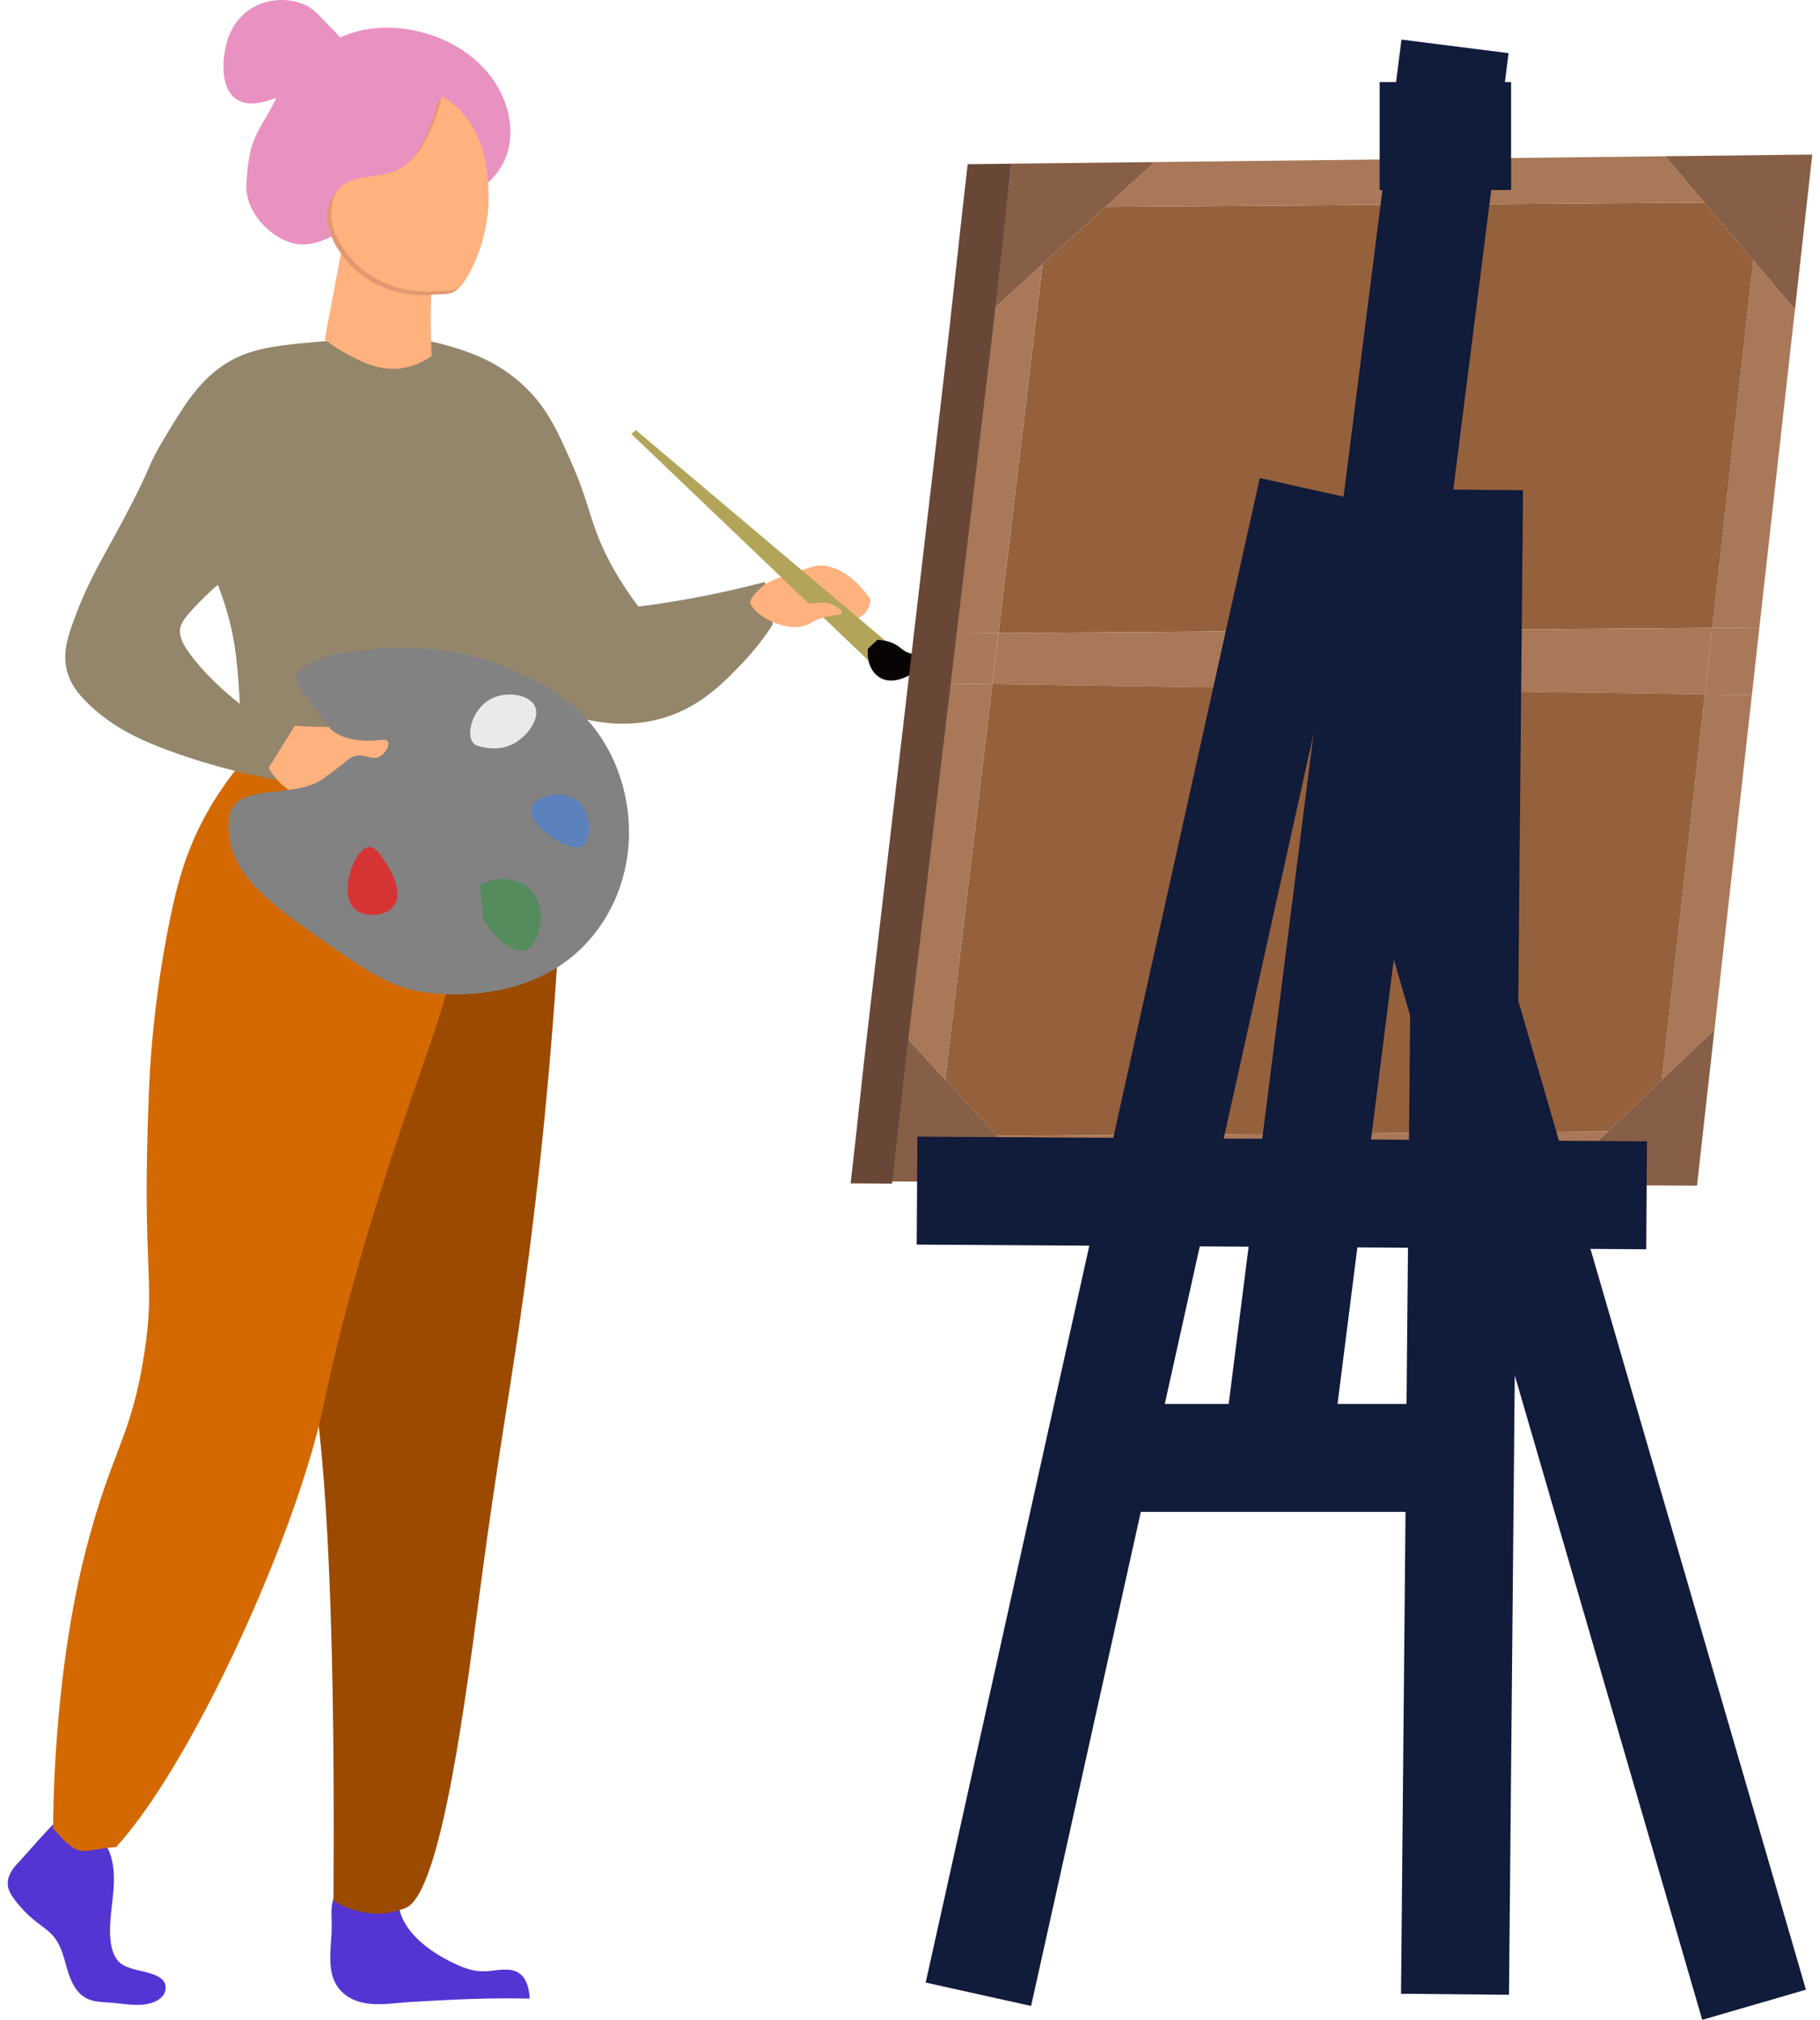
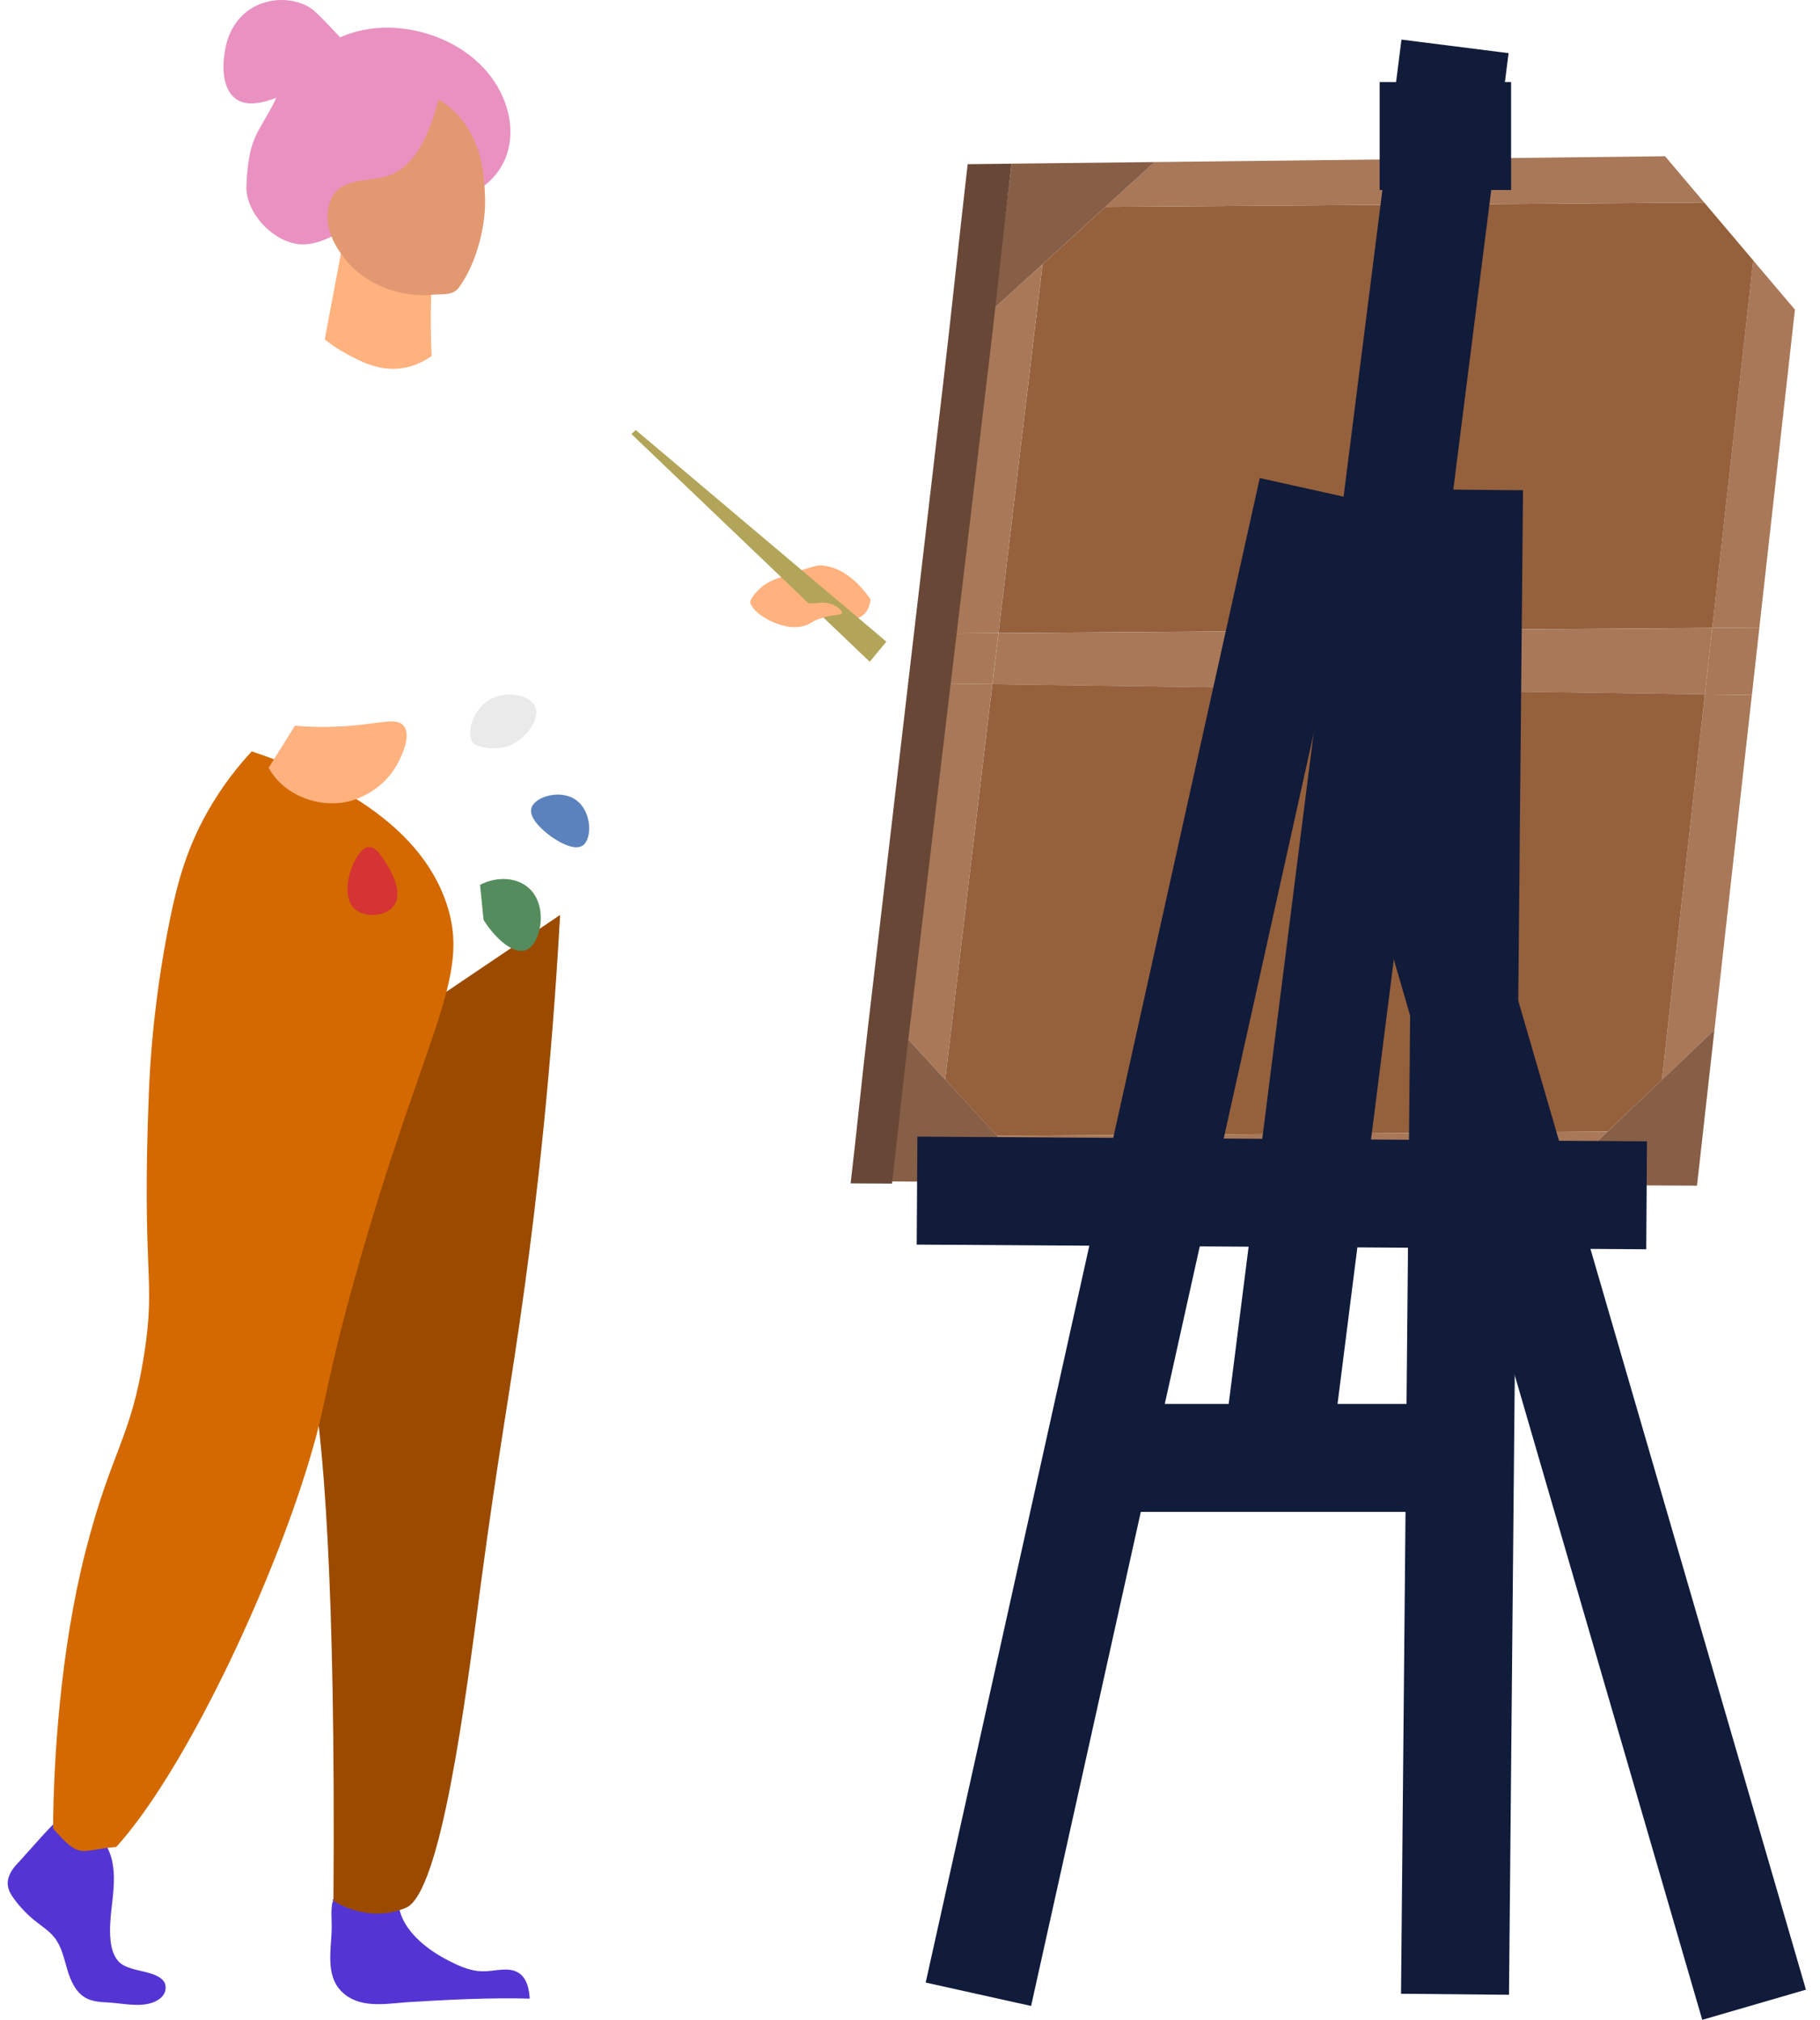
<svg xmlns="http://www.w3.org/2000/svg" width="118" height="131" viewBox="0 0 118 131" fill="none">
  <path d="M21.566 123.176C21.582 123.228 21.6 123.289 21.623 123.337C21.618 123.308 21.602 123.292 21.573 123.287C21.43 123.798 21.516 124.45 21.507 124.993C21.482 126.516 21.014 128.313 22.416 129.367C23.588 130.249 25.217 129.897 26.567 129.815C29.151 129.66 31.754 129.524 34.345 129.595C34.288 128.581 33.961 128.149 33.663 127.947C33.036 127.518 32.157 127.797 31.461 127.822C30.766 127.847 30.155 127.641 29.528 127.35C28.258 126.763 26.826 125.818 26.167 124.539C25.345 122.942 26.292 121.608 25.656 121.188C24.642 120.517 21.482 123.421 21.509 123.46C21.523 123.476 22.223 122.978 22.816 122.551" fill="#5435D3" />
  <path d="M4.126 117.722C3.899 117.65 1.476 120.485 1.154 120.81C0.77 121.199 0.443 121.715 0.508 122.255C0.549 122.596 0.74 122.899 0.945 123.171C1.336 123.698 1.797 124.173 2.31 124.58C2.735 124.916 3.203 125.214 3.537 125.641C4.003 126.236 4.153 127.009 4.369 127.731C4.585 128.454 4.923 129.213 5.591 129.565C6.014 129.788 6.509 129.817 6.986 129.842C7.941 129.89 9.061 130.188 9.983 129.815C10.422 129.638 10.799 129.286 10.731 128.765C10.627 127.975 9.22 127.865 8.568 127.654C8.329 127.577 8.086 127.497 7.882 127.352C7.423 127.027 7.239 126.434 7.173 125.877C6.957 124.05 7.732 122.151 7.189 120.356C6.766 118.959 5.448 118.147 4.13 117.72L4.126 117.722Z" fill="#5435D3" />
  <path d="M36.314 59.328C35.753 69.464 34.808 77.637 34.042 83.26C33.108 90.116 32.338 93.949 31.163 102.801C30.184 110.199 28.596 122.733 26.317 123.705C23.908 124.732 21.772 123.353 21.62 123.251C21.766 102.492 20.966 93.138 20.105 88.561C19.83 87.1 18.648 81.322 19.196 73.717C19.289 72.418 19.412 71.361 19.498 70.689C25.103 66.901 30.707 63.115 36.312 59.328H36.314Z" fill="#9B4A00" />
  <path d="M16.319 48.724C15.519 49.585 14.435 50.893 13.44 52.661C12.076 55.086 11.494 57.287 11.015 59.63C9.899 65.092 9.702 69.568 9.652 70.838C9.174 82.874 10.129 82.786 9.349 87.805C8.49 93.319 7.257 93.933 5.561 100.529C3.914 106.943 3.469 114.153 3.441 118.554C5.259 120.674 5.209 119.917 7.532 119.765C11.665 115.221 16.837 104.501 19.5 96.437C21.295 90.999 20.799 90.777 22.983 82.956C27.526 66.699 30.673 63.408 28.891 58.417C27.891 55.615 25.119 51.657 16.319 48.721V48.724Z" fill="#D36900" />
-   <path d="M50.084 39.617C50.016 38.821 49.782 38.183 49.573 37.742C48.246 38.09 46.823 38.419 45.312 38.708C43.946 38.969 42.635 39.173 41.392 39.333C40.972 38.78 40.334 37.89 39.688 36.72C38.25 34.109 38.343 32.961 37.132 30.187C36.171 27.983 35.453 26.336 33.78 24.848C32.049 23.307 30.208 22.753 29.008 22.405C26.511 21.682 24.564 21.839 21.794 22.064C18.001 22.371 16.104 22.525 14.352 23.768C12.75 24.904 11.848 26.418 10.546 28.597C9.621 30.146 9.826 30.153 8.558 32.63C6.931 35.808 5.797 37.358 4.695 40.469C4.347 41.453 4.061 42.425 4.354 43.536C4.527 44.193 4.927 44.983 6.229 46.092C7.549 47.217 9.046 48.024 11.682 48.932C13.218 49.462 15.354 50.098 17.988 50.58C18.235 50.3 18.556 49.869 18.783 49.273C18.903 48.958 18.972 48.667 19.01 48.421C20.033 48.212 21.055 48.005 22.078 47.796C25.902 46.756 29.729 45.713 33.553 44.672C33.826 44.865 34.23 45.133 34.746 45.411C35.471 45.799 39.191 47.796 43.21 46.49C45.532 45.736 47 44.188 48.209 42.911C49.068 42.005 49.679 41.15 50.084 40.526C50.107 40.257 50.113 39.953 50.084 39.617ZM12.193 42.23C11.909 41.825 11.602 41.33 11.682 40.753C11.721 40.478 11.846 40.189 12.648 39.333C12.998 38.958 13.491 38.462 14.125 37.913C14.784 39.623 15.068 40.971 15.204 41.832C15.368 42.868 15.459 44.127 15.488 44.559C15.518 45.002 15.536 45.372 15.545 45.638C14.586 44.879 13.207 43.67 12.193 42.23Z" fill="#94866B" />
  <path d="M28.042 17.463C27.964 18.588 27.921 19.783 27.928 21.042C27.933 21.746 27.953 22.428 27.985 23.087C27.158 23.668 26.417 23.828 25.997 23.882C24.536 24.068 23.334 23.414 22.418 22.916C21.816 22.589 21.357 22.251 21.055 22.007C21.548 19.395 22.038 16.782 22.532 14.168C24.367 15.266 26.206 16.366 28.042 17.463Z" fill="#FFB17E" />
  <path d="M24.916 13.544C23.135 14.091 21.181 16.125 19.236 15.816C17.559 15.548 15.898 13.714 15.975 12.021C16.121 8.881 16.734 8.663 17.723 6.738C18.347 5.521 17.734 5.771 18.438 4.78C18.922 4.098 20.785 3.135 21.476 2.726C24.944 0.667 30.522 2.146 32.442 5.955C33.466 7.986 33.367 10.428 31.506 11.955C29.677 13.455 27.066 12.885 24.916 13.546C21.615 14.562 28.15 12.551 24.916 13.546V13.544Z" fill="#E991C1" />
  <path d="M21.622 12.634C22.395 11.505 24.029 11.785 25.201 11.385C26.267 11.021 27.557 9.894 28.439 6.443C28.745 6.631 29.157 6.925 29.575 7.352C31.306 9.129 31.399 11.496 31.449 12.805C31.513 14.421 30.995 16.952 29.745 18.656C29.361 19.181 28.68 19.049 28.041 19.11C26.067 19.301 23.751 18.558 22.361 16.781C22.029 16.359 21.004 15.048 21.281 13.543C21.322 13.323 21.386 12.98 21.622 12.634Z" fill="#E29971" />
-   <path d="M21.851 12.408C22.623 11.278 24.257 11.558 25.429 11.158C26.495 10.794 27.786 9.667 28.667 6.216C28.974 6.404 29.385 6.698 29.803 7.125C31.535 8.902 31.628 11.269 31.678 12.578C31.741 14.193 31.224 16.725 29.974 18.429C29.59 18.954 28.908 18.822 28.27 18.883C26.295 19.074 23.98 18.331 22.589 16.554C22.258 16.132 21.233 14.82 21.51 13.316C21.551 13.096 21.614 12.753 21.851 12.408Z" fill="#FFB17E" />
  <path d="M22.701 51.943C20.924 52.393 19.061 51.755 17.986 50.58C17.716 50.285 17.534 49.996 17.418 49.785L19.122 47.058C20.001 47.133 21.258 47.185 22.758 47.058C24.755 46.89 25.721 46.526 26.166 47.058C26.786 47.799 25.773 49.53 25.655 49.728C24.639 51.423 22.871 51.9 22.701 51.943Z" fill="#FFB17E" />
  <path d="M19.975 0.422C18.968 -0.135 17.439 -0.201 16.226 0.592C14.89 1.467 14.644 2.921 14.579 3.319C14.526 3.637 14.199 5.575 15.26 6.386C16.28 7.165 17.925 6.393 19.748 5.534C20.811 5.034 22.593 4.196 22.531 3.205C22.513 2.896 22.159 2.521 21.452 1.785C20.709 1.01 20.336 0.622 19.975 0.422Z" fill="#E991C1" />
-   <path d="M16.68 51.489C16.062 51.645 15.635 51.755 15.317 52.057C14.583 52.754 14.835 54.111 14.919 54.556C15.274 56.449 16.778 58.039 19.634 60.066C23.218 62.609 25.01 63.879 27.076 64.27C27.733 64.395 34.856 65.615 38.778 60.237C41.489 56.519 41.314 51.505 39.062 47.967C37.385 45.331 34.915 44.218 33.268 43.479C28.964 41.55 24.972 41.934 23.156 42.23C21.729 42.259 20.745 42.677 20.202 42.968C19.664 43.257 19.273 43.472 19.18 43.877C19.087 44.279 19.364 44.554 20.486 46.035C21.357 47.183 21.411 47.312 21.736 47.513C22.459 47.958 23.297 48.005 23.611 48.024C24.524 48.076 25.001 47.846 25.144 48.081C25.281 48.305 25.033 48.826 24.633 49.046C24.076 49.353 23.681 48.817 22.929 49.046C22.686 49.119 22.704 49.182 21.679 49.955C21.193 50.321 20.95 50.505 20.827 50.58C20.111 51.016 19.423 51.121 18.441 51.261C17.514 51.393 17.378 51.312 16.68 51.489Z" fill="#828282" />
  <path d="M49.175 38.253C49.652 37.769 50.183 37.581 50.538 37.458C52.094 36.924 52.871 36.658 53.151 36.663C54.959 36.692 56.218 38.535 56.446 38.878C56.364 39.537 56.037 39.821 55.934 39.901C55.419 40.303 54.698 40.137 54.173 40.014C53.71 39.908 53.626 39.798 52.98 39.56C52.826 39.503 52.049 39.215 51.333 39.105C49.809 38.871 48.836 39.483 48.663 39.162C48.527 38.91 49.043 38.388 49.175 38.253Z" fill="#FFB17E" />
  <path d="M40.938 28.142C46.089 33.066 51.237 37.988 56.388 42.911C56.747 42.475 57.108 42.041 57.468 41.605C52.053 37.033 46.636 32.459 41.221 27.886C41.126 27.972 41.033 28.056 40.938 28.14V28.142Z" fill="#B2A559" />
  <path d="M51.162 38.49C51.517 38.846 51.846 38.987 52.062 39.051C52.807 39.274 53.253 38.896 53.973 39.201C54.271 39.326 54.623 39.571 54.584 39.737C54.539 39.939 53.962 39.814 53.105 40.13C52.546 40.335 52.526 40.485 52.078 40.596C51.469 40.748 50.942 40.61 50.674 40.537C49.713 40.273 48.572 39.494 48.697 39.005C48.804 38.585 49.842 38.387 51.16 38.49H51.162Z" fill="#FFB17E" />
-   <path d="M56.88 41.491C57.103 41.493 57.448 41.525 57.828 41.68C58.421 41.923 58.493 42.225 59.002 42.361C59.616 42.525 60.025 42.223 60.138 42.4C60.263 42.593 59.884 43.123 59.457 43.461C59.355 43.543 57.98 44.602 56.957 43.877C56.43 43.502 56.187 42.789 56.276 42.059C56.478 41.871 56.68 41.68 56.882 41.491H56.88Z" fill="#070403" />
  <path d="M35.59 54.136C35.362 53.959 34.245 53.097 34.454 52.393C34.672 51.659 36.317 51.153 37.333 51.864C38.373 52.593 38.419 54.372 37.787 54.818C37.112 55.292 35.706 54.224 35.59 54.136Z" fill="#5B82BC" />
  <path d="M31.125 57.374C31.377 58.989 31.504 59.798 31.504 59.798L31.125 57.374C32.252 56.792 33.538 56.894 34.306 57.601C35.583 58.776 35.056 61.273 34.079 61.616C33.368 61.866 32.227 61.034 31.352 59.646" fill="#548C5D" />
  <path d="M23.903 54.922C24.349 54.877 24.748 55.52 25.039 55.983C25.26 56.335 26.235 57.892 25.494 58.785C24.937 59.457 23.617 59.5 22.994 58.937C21.886 57.93 23.001 55.013 23.903 54.922Z" fill="#D63434" />
  <path d="M30.678 48.167C30.192 47.594 30.647 46.002 31.74 45.365C32.755 44.772 34.334 45.002 34.693 45.82C35.043 46.617 34.155 47.783 33.255 48.244C32.453 48.655 31.635 48.51 31.437 48.471C31.074 48.401 30.84 48.355 30.681 48.169L30.678 48.167Z" fill="#EAEAEA" />
  <path d="M113.668 16.884L116.374 20.078C115.606 26.951 114.836 33.82 114.068 40.694L111.012 40.716L113.668 16.884Z" fill="#A87858" />
-   <path d="M114.429 10.058C112.27 10.085 110.112 10.11 107.953 10.131L110.496 13.135L113.67 16.884L116.376 20.078C116.749 16.727 117.124 13.376 117.499 10.022C116.476 10.033 115.451 10.044 114.429 10.056V10.058Z" fill="#875E46" />
  <path d="M114.07 40.694C113.909 42.15 113.745 43.606 113.584 45.065C112.568 45.049 111.553 45.036 110.537 45.022L111.014 40.716L114.07 40.694Z" fill="#A87858" />
  <path d="M110.496 13.134L113.67 16.884L111.014 40.716C95.587 40.828 80.161 40.937 64.736 41.048C65.507 34.611 66.445 26.745 67.593 17.134L71.671 13.414L110.498 13.134H110.496Z" fill="#95603C" />
  <path d="M113.583 45.065C112.774 52.304 111.965 59.544 111.156 66.783L107.75 70.023L110.536 45.022C111.551 45.038 112.567 45.052 113.583 45.065Z" fill="#A87858" />
  <path d="M111.015 40.716L110.538 45.022C95.138 44.804 79.741 44.584 64.342 44.365C64.469 43.307 64.601 42.2 64.737 41.05C80.164 40.939 95.59 40.83 111.015 40.719V40.716Z" fill="#A87858" />
  <path d="M107.954 10.131L110.497 13.134L71.67 13.414L74.858 10.508C85.89 10.381 96.922 10.256 107.954 10.131Z" fill="#A87858" />
  <path d="M110.536 45.02L107.75 70.021L104.232 73.37L64.651 73.654L61.281 69.998L64.34 44.363C79.739 44.581 95.136 44.802 110.536 45.02Z" fill="#95603C" />
  <path d="M107.749 70.021L104.231 73.37L100.594 76.833C102.727 76.842 104.863 76.855 106.997 76.864C108.006 76.871 109.017 76.876 110.026 76.88C110.4 73.515 110.78 70.148 111.155 66.781L107.749 70.021Z" fill="#875E46" />
  <path d="M104.232 73.37L100.594 76.833C89.537 76.774 78.477 76.717 67.42 76.66L64.65 73.656L104.232 73.372V73.37Z" fill="#A87858" />
  <path d="M74.858 10.508L71.67 13.414L67.591 17.134L64.465 19.983L65.581 10.612C68.673 10.576 71.765 10.54 74.858 10.508Z" fill="#875E46" />
  <path d="M64.464 19.981L67.591 17.131C66.443 26.745 65.505 34.611 64.735 41.046L61.951 41.066L64.462 19.981H64.464Z" fill="#A87858" />
  <path d="M64.651 73.654L67.421 76.658C64.187 76.639 60.954 76.621 57.721 76.608L58.825 67.33L61.283 69.996L64.653 73.651L64.651 73.654Z" fill="#875E46" />
  <path d="M61.951 41.069L64.734 41.048C64.6 42.198 64.466 43.304 64.339 44.363C63.414 44.35 62.487 44.338 61.562 44.325L61.951 41.069Z" fill="#A87858" />
  <path d="M61.562 44.325C62.487 44.338 63.414 44.35 64.339 44.363L61.281 69.998L58.822 67.333L61.562 44.325Z" fill="#A87858" />
  <path d="M62.739 10.644C62.265 14.716 61.656 20.549 61.178 24.618C60.47 30.694 59.758 36.774 59.049 42.85C58.925 43.913 58.802 44.981 58.677 46.047C57.875 52.916 57.07 59.785 56.268 66.653C55.812 70.552 55.607 72.831 55.15 76.73C56.046 76.735 56.941 76.74 57.836 76.746L58.688 69.096L61.428 46.088L61.817 42.832L64.328 21.746L65.577 10.615C64.63 10.624 63.685 10.635 62.737 10.647L62.739 10.644Z" fill="#684736" />
  <path d="M94.336 3.007L82.748 94.533" stroke="#111B3A" stroke-width="7" stroke-miterlimit="10" />
  <path d="M82.748 37.913H96.154" stroke="#111B3A" stroke-width="7" stroke-miterlimit="10" />
  <path d="M71.309 94.533H94.336" stroke="#111B3A" stroke-width="7" stroke-miterlimit="10" />
  <path d="M95.245 31.757L94.336 129.311" stroke="#111B3A" stroke-width="7" stroke-miterlimit="10" />
  <path d="M85.095 31.757L63.434 129.311" stroke="#111B3A" stroke-width="7" stroke-miterlimit="10" />
  <path d="M89.016 45.031L113.727 129.992" stroke="#111B3A" stroke-width="7" stroke-miterlimit="10" />
  <path d="M59.457 77.201L106.757 77.505" stroke="#111B3A" stroke-width="7" stroke-miterlimit="10" />
  <path d="M89.451 8.82H97.972" stroke="#111B3A" stroke-width="7" stroke-miterlimit="10" />
</svg>